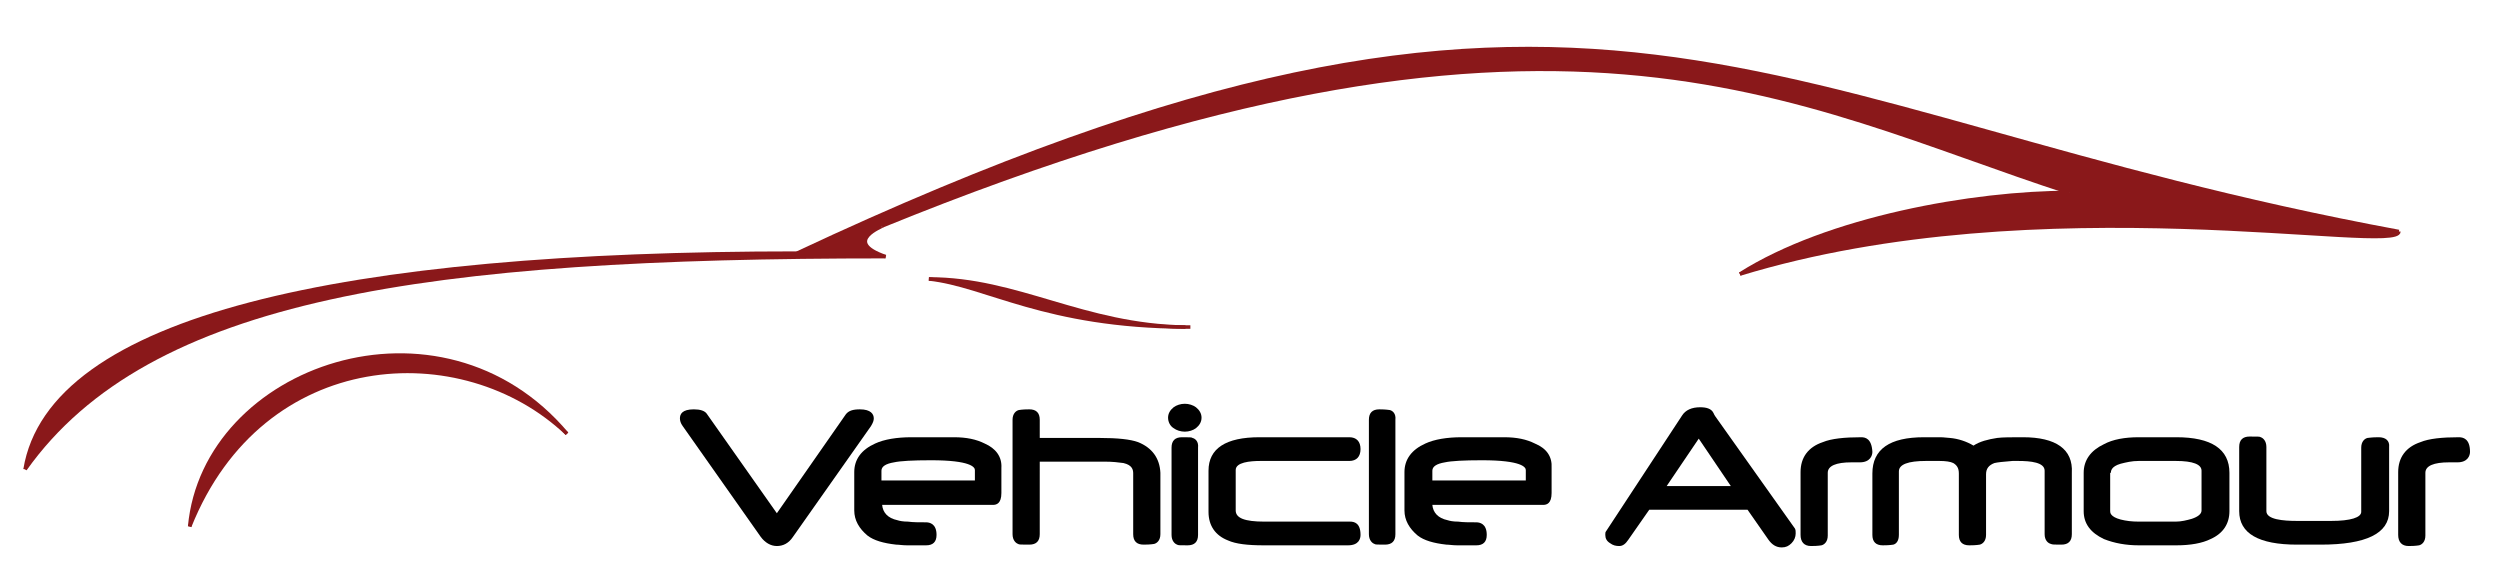
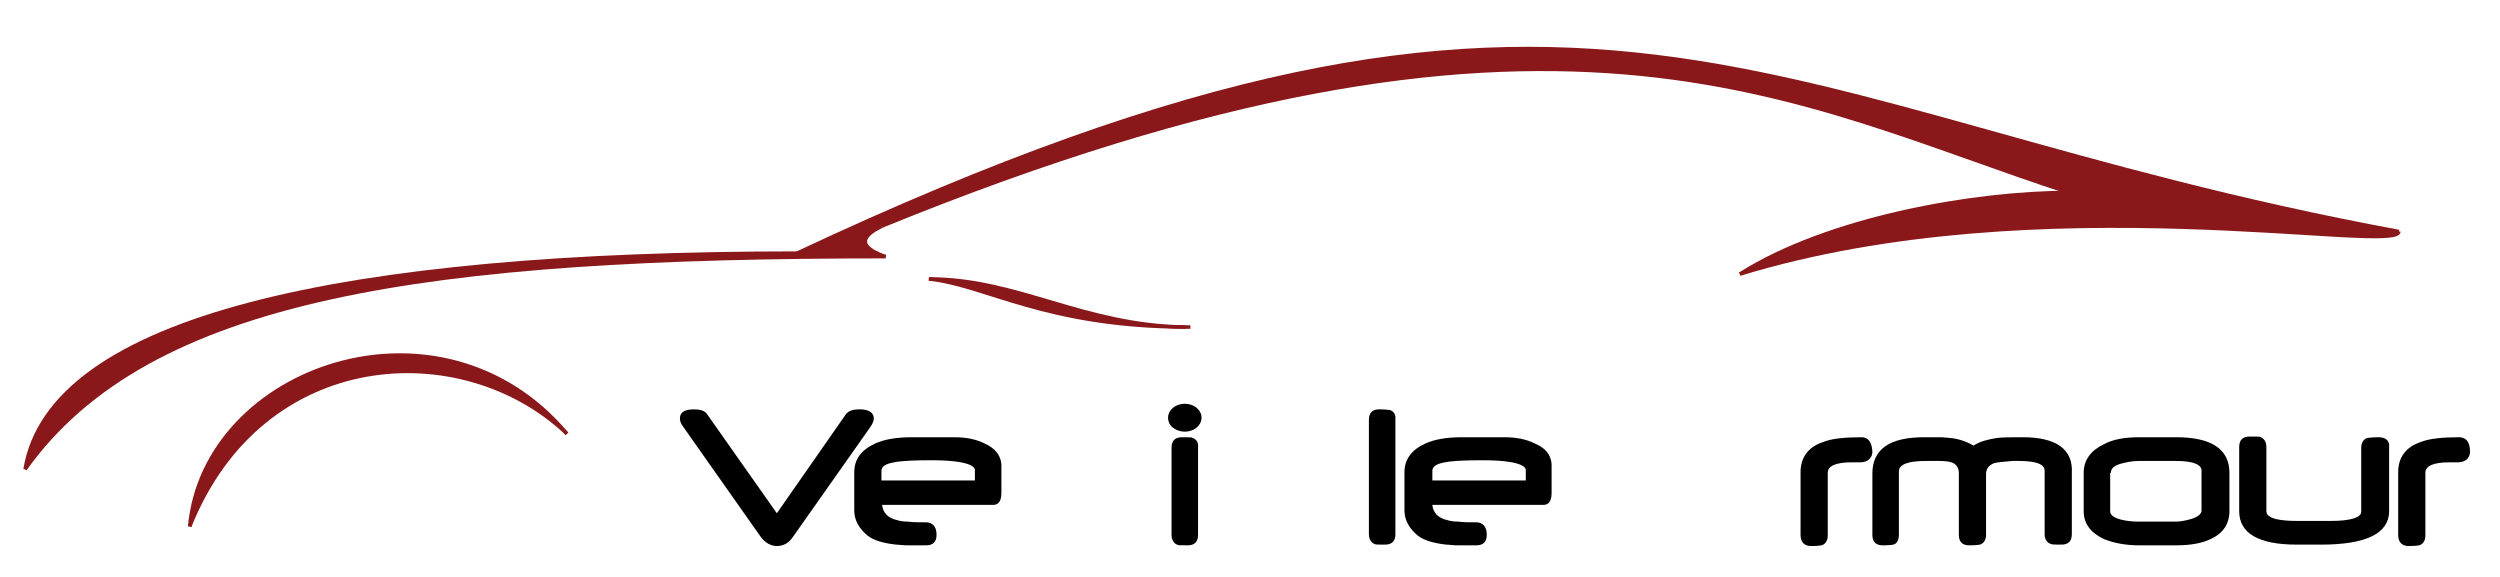
<svg xmlns="http://www.w3.org/2000/svg" id="Layer_1" x="0px" y="0px" viewBox="0 0 358.5 82.8" style="enable-background:new 0 0 358.5 82.8;" xml:space="preserve">
  <style type="text/css">
	.st0{fill:#8A181A;}
	.st1{fill:none;stroke:#8A181A;stroke-width:0.508;stroke-miterlimit:10;}
</style>
  <path d="M125.3,60c0-0.6-0.4-1.3-2-1.3c-1,0-1.6,0.2-2,0.7l-9.9,14.2l-10-14.2c-0.3-0.5-1-0.7-1.9-0.7c-1.7,0-2,0.7-2,1.3  c0,0.3,0.1,0.7,0.4,1.1l11.2,15.9c0.6,0.8,1.4,1.3,2.3,1.3c0.9,0,1.7-0.4,2.3-1.3l11.2-15.9C125.2,60.6,125.3,60.3,125.3,60z" />
  <path d="M141.2,63.6c-1.2-0.6-2.6-0.9-4.4-0.9h-6.1c-2.1,0-3.9,0.3-5.2,0.9c-2,0.9-3,2.3-3,4.1v5.5c0,1.4,0.7,2.6,1.9,3.6  c0.9,0.7,2.3,1.1,4.1,1.3c0.4,0,0.9,0.1,1.6,0.1c0.7,0,1.6,0,2.7,0c1,0,1.5-0.5,1.5-1.5c0-1.6-1-1.8-1.5-1.8c-1,0-1.9,0-2.6-0.1  c-0.7,0-1.2-0.1-1.5-0.2c-1.4-0.3-2.1-1.1-2.2-2.2h15.9c0.5,0,1.2-0.2,1.2-1.7v-3.6C143.7,65.5,142.8,64.3,141.2,63.6z M139.8,67.4  v1.5h-13.4v-1.4c0-0.6,0.6-1,1.8-1.2c0.9-0.2,2.7-0.3,5.3-0.3C139.2,66,139.8,67,139.8,67.4z" />
-   <path d="M163.2,63.4c-1.1-0.4-2.9-0.6-5.6-0.6h-8.5v-2.6c0-1-0.5-1.5-1.5-1.5c-1.1,0-1.4,0.1-1.5,0.1c-0.4,0.1-0.9,0.5-0.9,1.4v16.4  c0,0.9,0.5,1.3,0.8,1.4c0.1,0.1,0.4,0.1,1.6,0.1c1,0,1.5-0.5,1.5-1.5V66.2h9.3c1.1,0,2,0.1,2.7,0.2c1.3,0.3,1.4,1,1.4,1.5v8.7  c0,1,0.5,1.5,1.5,1.5c1.1,0,1.4-0.1,1.5-0.1c0.4-0.1,0.9-0.5,0.9-1.4v-8.8C166.3,65.7,165.2,64.2,163.2,63.4z" />
  <path d="M171.5,58.4c-0.4-0.3-1-0.5-1.6-0.5c-0.6,0-1.2,0.2-1.6,0.5c-0.5,0.4-0.8,0.9-0.8,1.5c0,0.6,0.3,1.2,0.8,1.5  c0.4,0.3,1,0.5,1.6,0.5c0.6,0,1.2-0.2,1.6-0.5c0.5-0.4,0.8-0.9,0.8-1.5C172.3,59.3,172,58.8,171.5,58.4z" />
  <path d="M171,62.8c-0.1-0.1-0.4-0.1-1.5-0.1c-1,0-1.5,0.5-1.5,1.5v12.5c0,0.9,0.5,1.3,0.8,1.4c0.1,0.1,0.4,0.1,1.5,0.1  c1,0,1.5-0.5,1.5-1.5V64.2C171.9,63.3,171.4,62.9,171,62.8z" />
-   <path d="M193.6,74.8h-12.3c-2.8,0-4.1-0.5-4.1-1.6v-5.8c0-1.1,2-1.3,3.6-1.3h12.7c1,0,1.6-0.6,1.6-1.7c0-1.1-0.6-1.7-1.6-1.7h-12.9  c-4.8,0-7.3,1.6-7.3,4.8v5.9c0,2,1,3.4,2.8,4.1c1.1,0.5,2.8,0.7,5.1,0.7h12.1c1.6,0,1.8-1,1.8-1.5C195.1,75,194.2,74.8,193.6,74.8z" />
  <path d="M199.3,58.8c-0.1,0-0.5-0.1-1.5-0.1c-1,0-1.5,0.5-1.5,1.5v16.4c0,0.9,0.5,1.3,0.8,1.4c0.1,0.1,0.4,0.1,1.5,0.1  c1,0,1.5-0.5,1.5-1.5V60.2C200.2,59.3,199.7,58.9,199.3,58.8z" />
  <path d="M220.1,63.6c-1.2-0.6-2.6-0.9-4.4-0.9h-6.1c-2.1,0-3.9,0.3-5.2,0.9c-2,0.9-3,2.3-3,4.1v5.5c0,1.4,0.7,2.6,1.9,3.6  c0.9,0.7,2.3,1.1,4.1,1.3c0.4,0,0.9,0.1,1.6,0.1c0.7,0,1.6,0,2.7,0c1,0,1.5-0.5,1.5-1.5c0-1.6-1-1.8-1.5-1.8c-1,0-1.9,0-2.6-0.1  c-0.7,0-1.2-0.1-1.5-0.2c-1.4-0.3-2.1-1.1-2.2-2.2h15.9c0.5,0,1.2-0.2,1.2-1.7v-3.6C222.6,65.5,221.8,64.3,220.1,63.6z M218.8,67.4  v1.5h-13.4v-1.4c0-0.6,0.6-1,1.8-1.2c0.9-0.2,2.7-0.3,5.3-0.3C218.2,66,218.8,67,218.8,67.4z" />
-   <path d="M245.9,59.6c0-0.1-0.1-0.1-0.1-0.2c0-0.1-0.1-0.1-0.1-0.2c-0.3-0.6-1-0.8-1.9-0.8c-1.2,0-2.1,0.4-2.6,1.2l-10.9,16.6  c-0.1,0.1-0.1,0.3-0.1,0.5c0,0.5,0.2,0.9,0.7,1.2c0.4,0.3,0.8,0.4,1.3,0.4c0.5,0,0.9-0.3,1.3-0.9l3-4.3h14.1l3,4.3  c0.5,0.7,1.1,1.1,1.9,1.1c0.6,0,1-0.2,1.4-0.6c0.4-0.4,0.6-0.9,0.6-1.4c0-0.3,0-0.5-0.1-0.7L245.9,59.6z M248.2,69.7H239l4.6-6.8  L248.2,69.7z" />
  <path d="M266.9,62.7c-2.4,0-4.3,0.2-5.5,0.7c-2.1,0.7-3.2,2.2-3.2,4.3v9c0,1,0.5,1.6,1.5,1.6c1.1,0,1.4-0.1,1.5-0.1  c0.4-0.1,0.9-0.5,0.9-1.4v-9c0-1,1.2-1.5,3.4-1.5c0.1,0,0.3,0,0.6,0c0.3,0,0.5,0,0.6,0c1.5,0,1.8-1,1.8-1.5  C268.4,62.9,267.5,62.7,266.9,62.7z" />
  <path d="M290.1,62.7c-1.7,0-2.9,0-3.7,0.1c-1.3,0.2-2.5,0.5-3.4,1.1c-1-0.6-2.2-1-3.4-1.1c-0.3,0-0.8-0.1-1.4-0.1  c-0.6,0-1.4,0-2.3,0c-4.9,0-7.4,1.7-7.4,5.2v8.8c0,1,0.5,1.5,1.5,1.5c1.1,0,1.4-0.1,1.5-0.1c0.4-0.1,0.8-0.5,0.8-1.4v-9.1  c0-1,1.3-1.5,3.9-1.5c0.1,0,0.2,0,0.4,0c0.1,0,0.3,0,0.5,0c0.1,0,0.1,0,0.2,0h0.8c0.9,0,1.6,0.1,2,0.3c0.5,0.3,0.8,0.7,0.8,1.5v8.8  c0,1,0.5,1.5,1.5,1.5c1.1,0,1.4-0.1,1.5-0.1c0.4-0.1,0.9-0.5,0.9-1.4v-8.7c0-0.8,0.4-1.3,1.2-1.6c0.4-0.1,1.3-0.2,2.6-0.3  c0,0,0.1,0,0.1,0c0,0,0.1,0,0.1,0h0.6c1.8,0,3.8,0.2,3.8,1.4v9.1c0,0.9,0.5,1.3,0.9,1.4c0.2,0.1,0.5,0.1,1.5,0.1  c1,0,1.5-0.5,1.5-1.5v-8.8C297.3,64.4,294.8,62.7,290.1,62.7z" />
  <path d="M312.1,62.7h-5.4c-2,0-3.7,0.3-5,1c-1.9,0.9-2.9,2.3-2.9,4.1v5.5c0,1.8,1,3.1,2.9,4c1.5,0.6,3.2,0.9,5,0.9h5.4  c2,0,3.7-0.3,4.9-0.9c1.8-0.8,2.7-2.2,2.7-4v-5.5C319.7,64.4,317.1,62.7,312.1,62.7z M302.7,67.8c0-0.2,0-0.9,1.4-1.3  c0.8-0.2,1.6-0.4,2.6-0.4h5.3c2.5,0,3.7,0.5,3.7,1.4v5.7c0,0.5-0.5,0.9-1.4,1.2c-0.7,0.2-1.5,0.4-2.3,0.4h-5.3c-1,0-1.8-0.1-2.6-0.3  c-1.5-0.4-1.5-1-1.5-1.2V67.8z" />
  <path d="M341.1,62.7c-1.1,0-1.4,0.1-1.6,0.1c-0.4,0.1-0.9,0.5-0.9,1.4v9.2c0,0.8-1.5,1.3-4.3,1.3h-4.9c-2,0-4.4-0.2-4.4-1.4v-9.2  c0-0.9-0.5-1.3-0.8-1.4c-0.1-0.1-0.4-0.1-1.6-0.1c-1,0-1.5,0.5-1.5,1.5v9.2c0,3.2,2.8,4.8,8.3,4.8l1.6,0c0,0,0.1,0,0.1,0  c0.4,0,0.7,0,1,0c0.3,0,0.5,0,0.7,0c6.5,0,9.8-1.6,9.8-4.8v-9.2C342.7,63.2,342.1,62.7,341.1,62.7z" />
  <path d="M352.6,62.7c-2.4,0-4.3,0.2-5.5,0.7c-2.1,0.7-3.2,2.2-3.2,4.3v9c0,1,0.5,1.6,1.5,1.6c1.1,0,1.4-0.1,1.5-0.1  c0.4-0.1,0.9-0.5,0.9-1.4v-9c0-1,1.2-1.5,3.4-1.5c0.1,0,0.3,0,0.6,0c0.3,0,0.5,0,0.6,0c1.5,0,1.8-1,1.8-1.5  C354.2,62.9,353.2,62.7,352.6,62.7z" />
  <g id="XMLID_6_">
    <g>
      <path class="st0" d="M170,47c-20.2-0.1-28.5-6-36.8-6.9C146,40,155.3,46.7,170,47z" />
    </g>
    <g>
      <path class="st1" d="M133.2,40c8.3,0.9,16.6,6.8,36.8,6.9" />
      <path class="st1" d="M133.2,40c12.8,0,22.1,6.7,36.8,6.9c0.2,0,0.5,0,0.7,0" />
    </g>
  </g>
  <g id="XMLID_5_">
    <g>
      <path class="st0" d="M81.3,62.2C66.4,48,37.6,49.5,27.2,75.5C29.2,52.6,63.2,40.7,81.3,62.2z" />
    </g>
    <g>
      <path class="st1" d="M27.2,75.5c10.4-26,39.2-27.5,54.1-13.3" />
      <path class="st1" d="M27.2,75.5c2.1-22.9,36-34.8,54.1-13.3" />
    </g>
  </g>
  <g id="XMLID_4_">
    <g>
      <path class="st0" d="M3.6,67.3c3.6-21.9,45.6-31,110.8-31C229.2-17.6,250.9,16,344,33.2c0,3.4-51.3-7.1-94.5,6.1    c12.6-8,33.5-11.7,47.3-11.7c-39.6-12.9-73.7-34.6-170.2,4.8c0.3,0-5.8,2.2,0.5,4.4C61.3,36.8,21.3,42.4,3.6,67.3z" />
    </g>
    <g>
      <path class="st1" d="M126.5,32.4c96.6-39.4,130.6-17.6,170.2-4.8" />
      <path class="st1" d="M127,36.8c-6.4-2.2-0.2-4.4-0.5-4.4" />
      <path class="st1" d="M249.5,39.3c12.6-8,33.5-11.7,47.3-11.7" />
      <path class="st1" d="M3.6,67.3C21.3,42.4,61.3,36.8,127,36.8" />
      <path class="st1" d="M344,33.2c0,3.4-51.3-7.1-94.5,6.1" />
      <path class="st1" d="M114.3,36.3C229.2-17.6,250.9,16,344,33.2" />
      <path class="st1" d="M3.6,67.3c3.6-21.9,45.6-31,110.8-31" />
    </g>
  </g>
</svg>